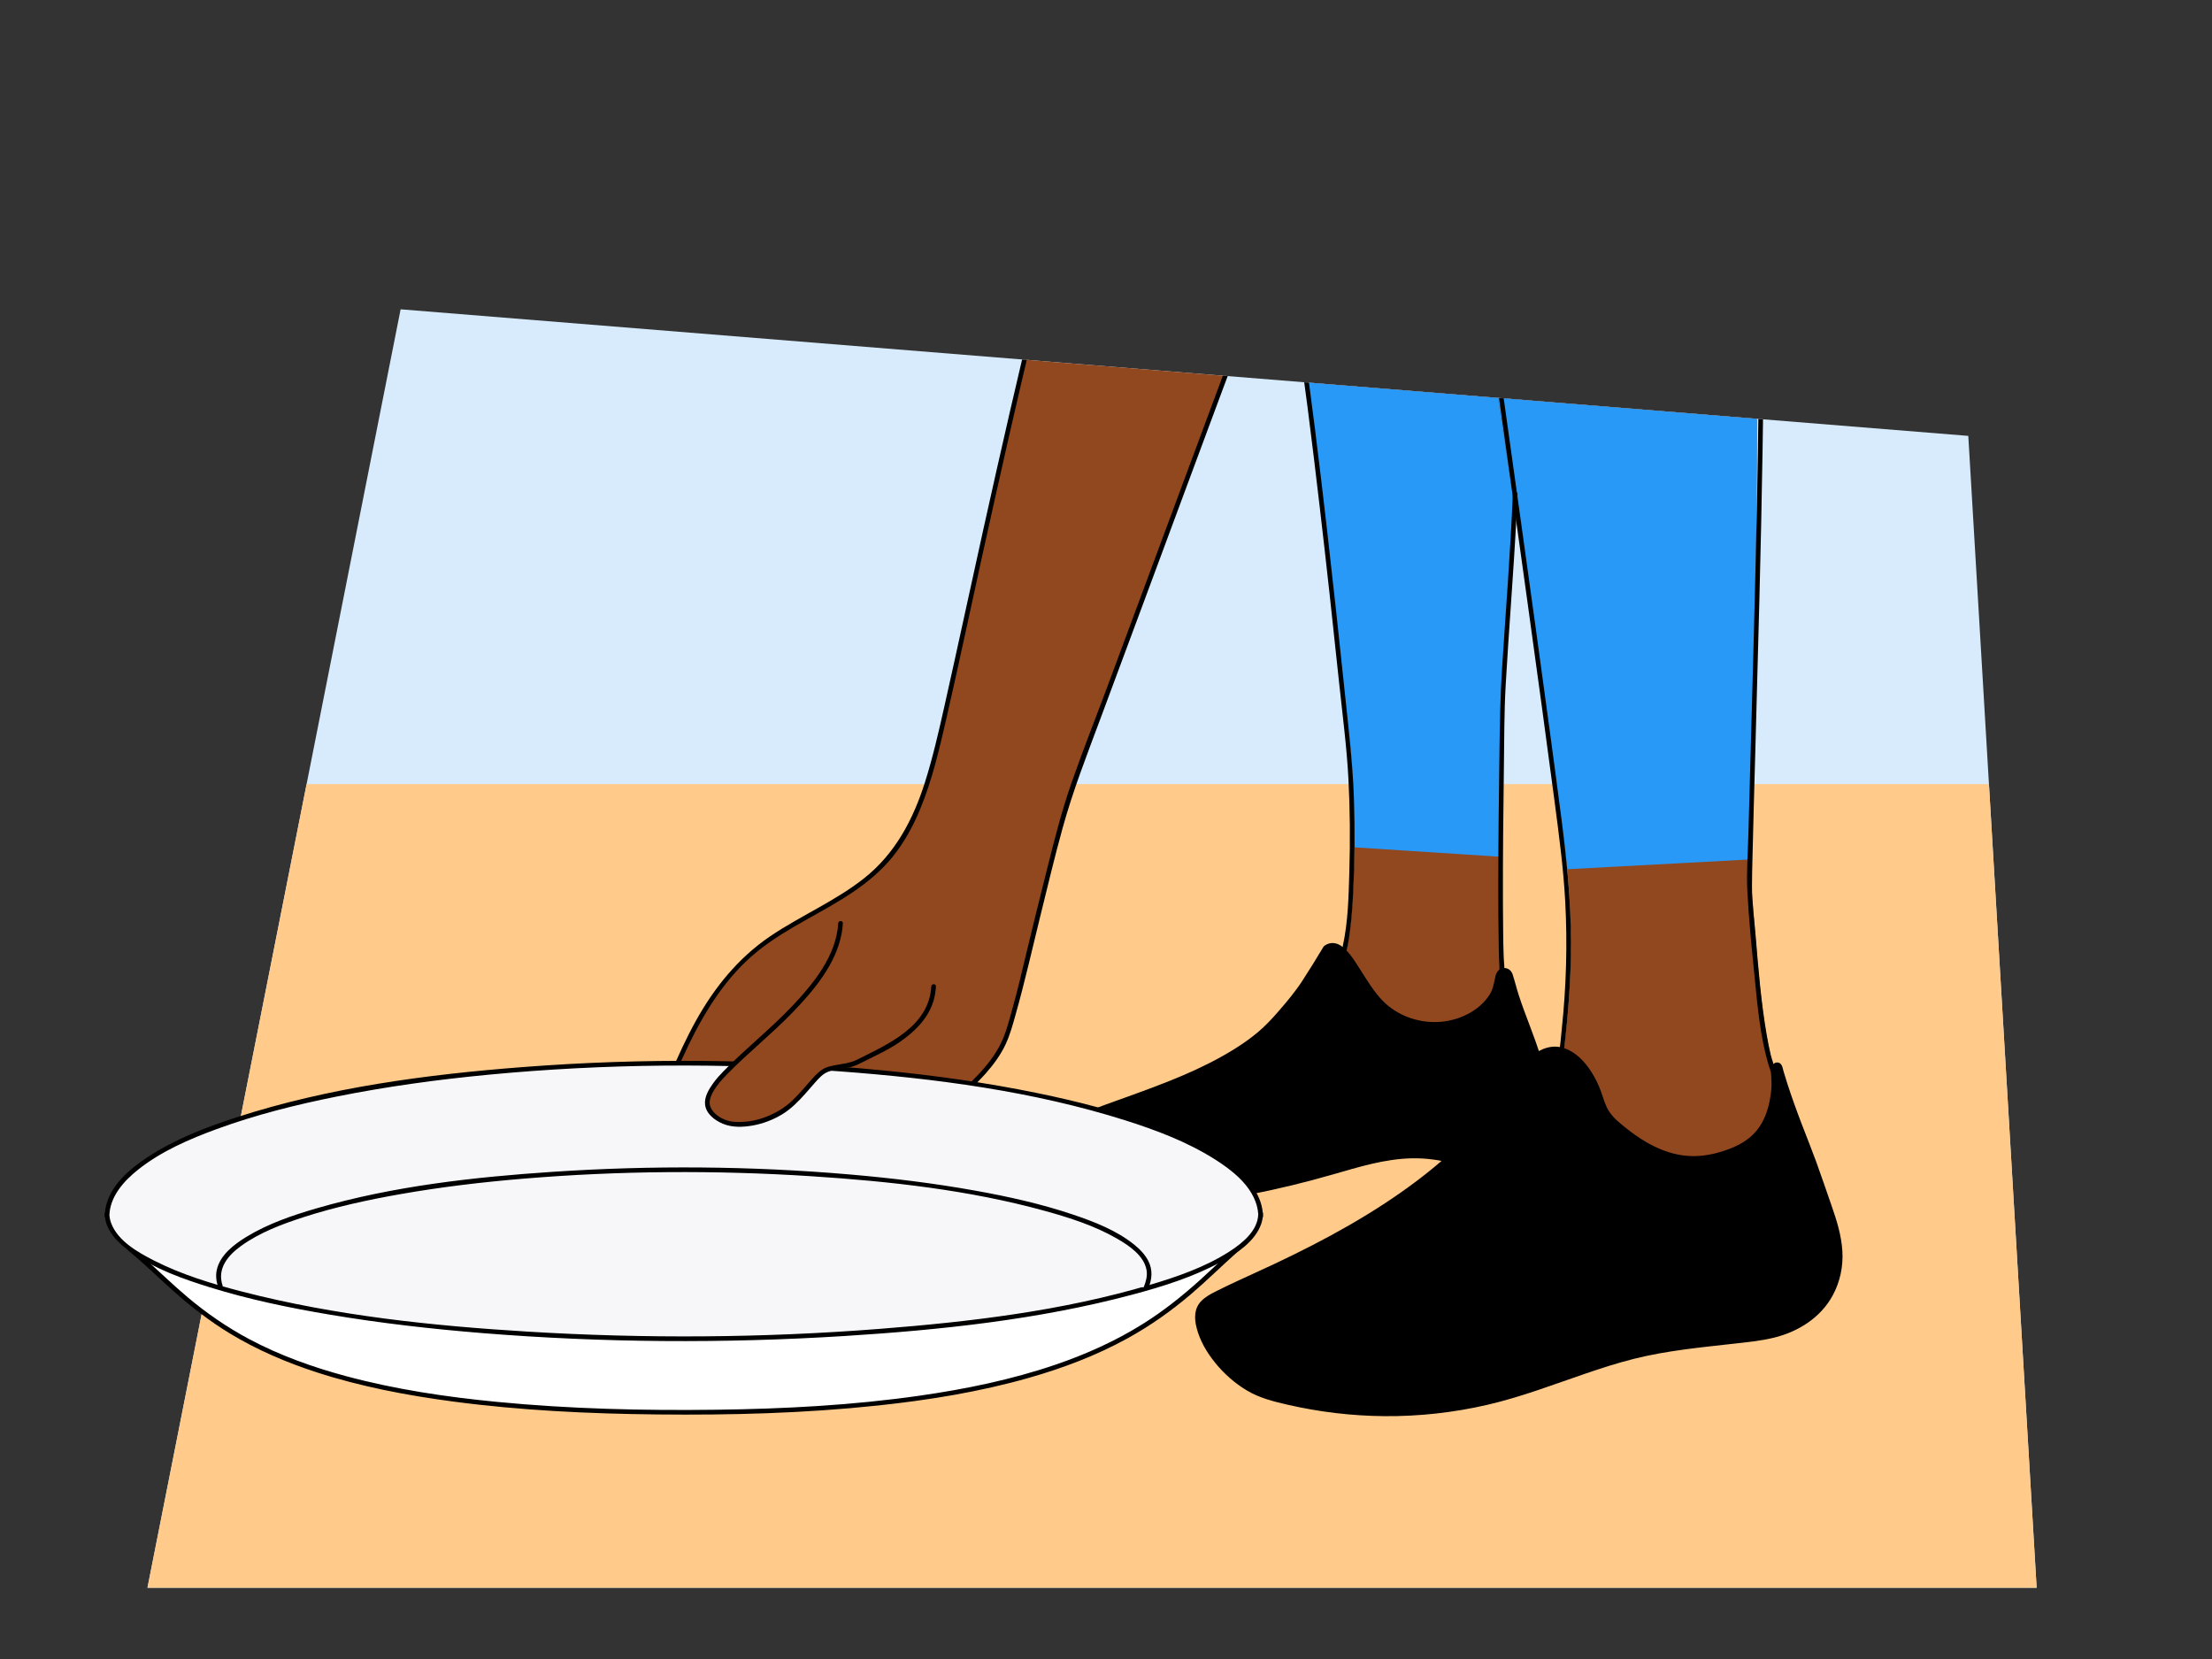
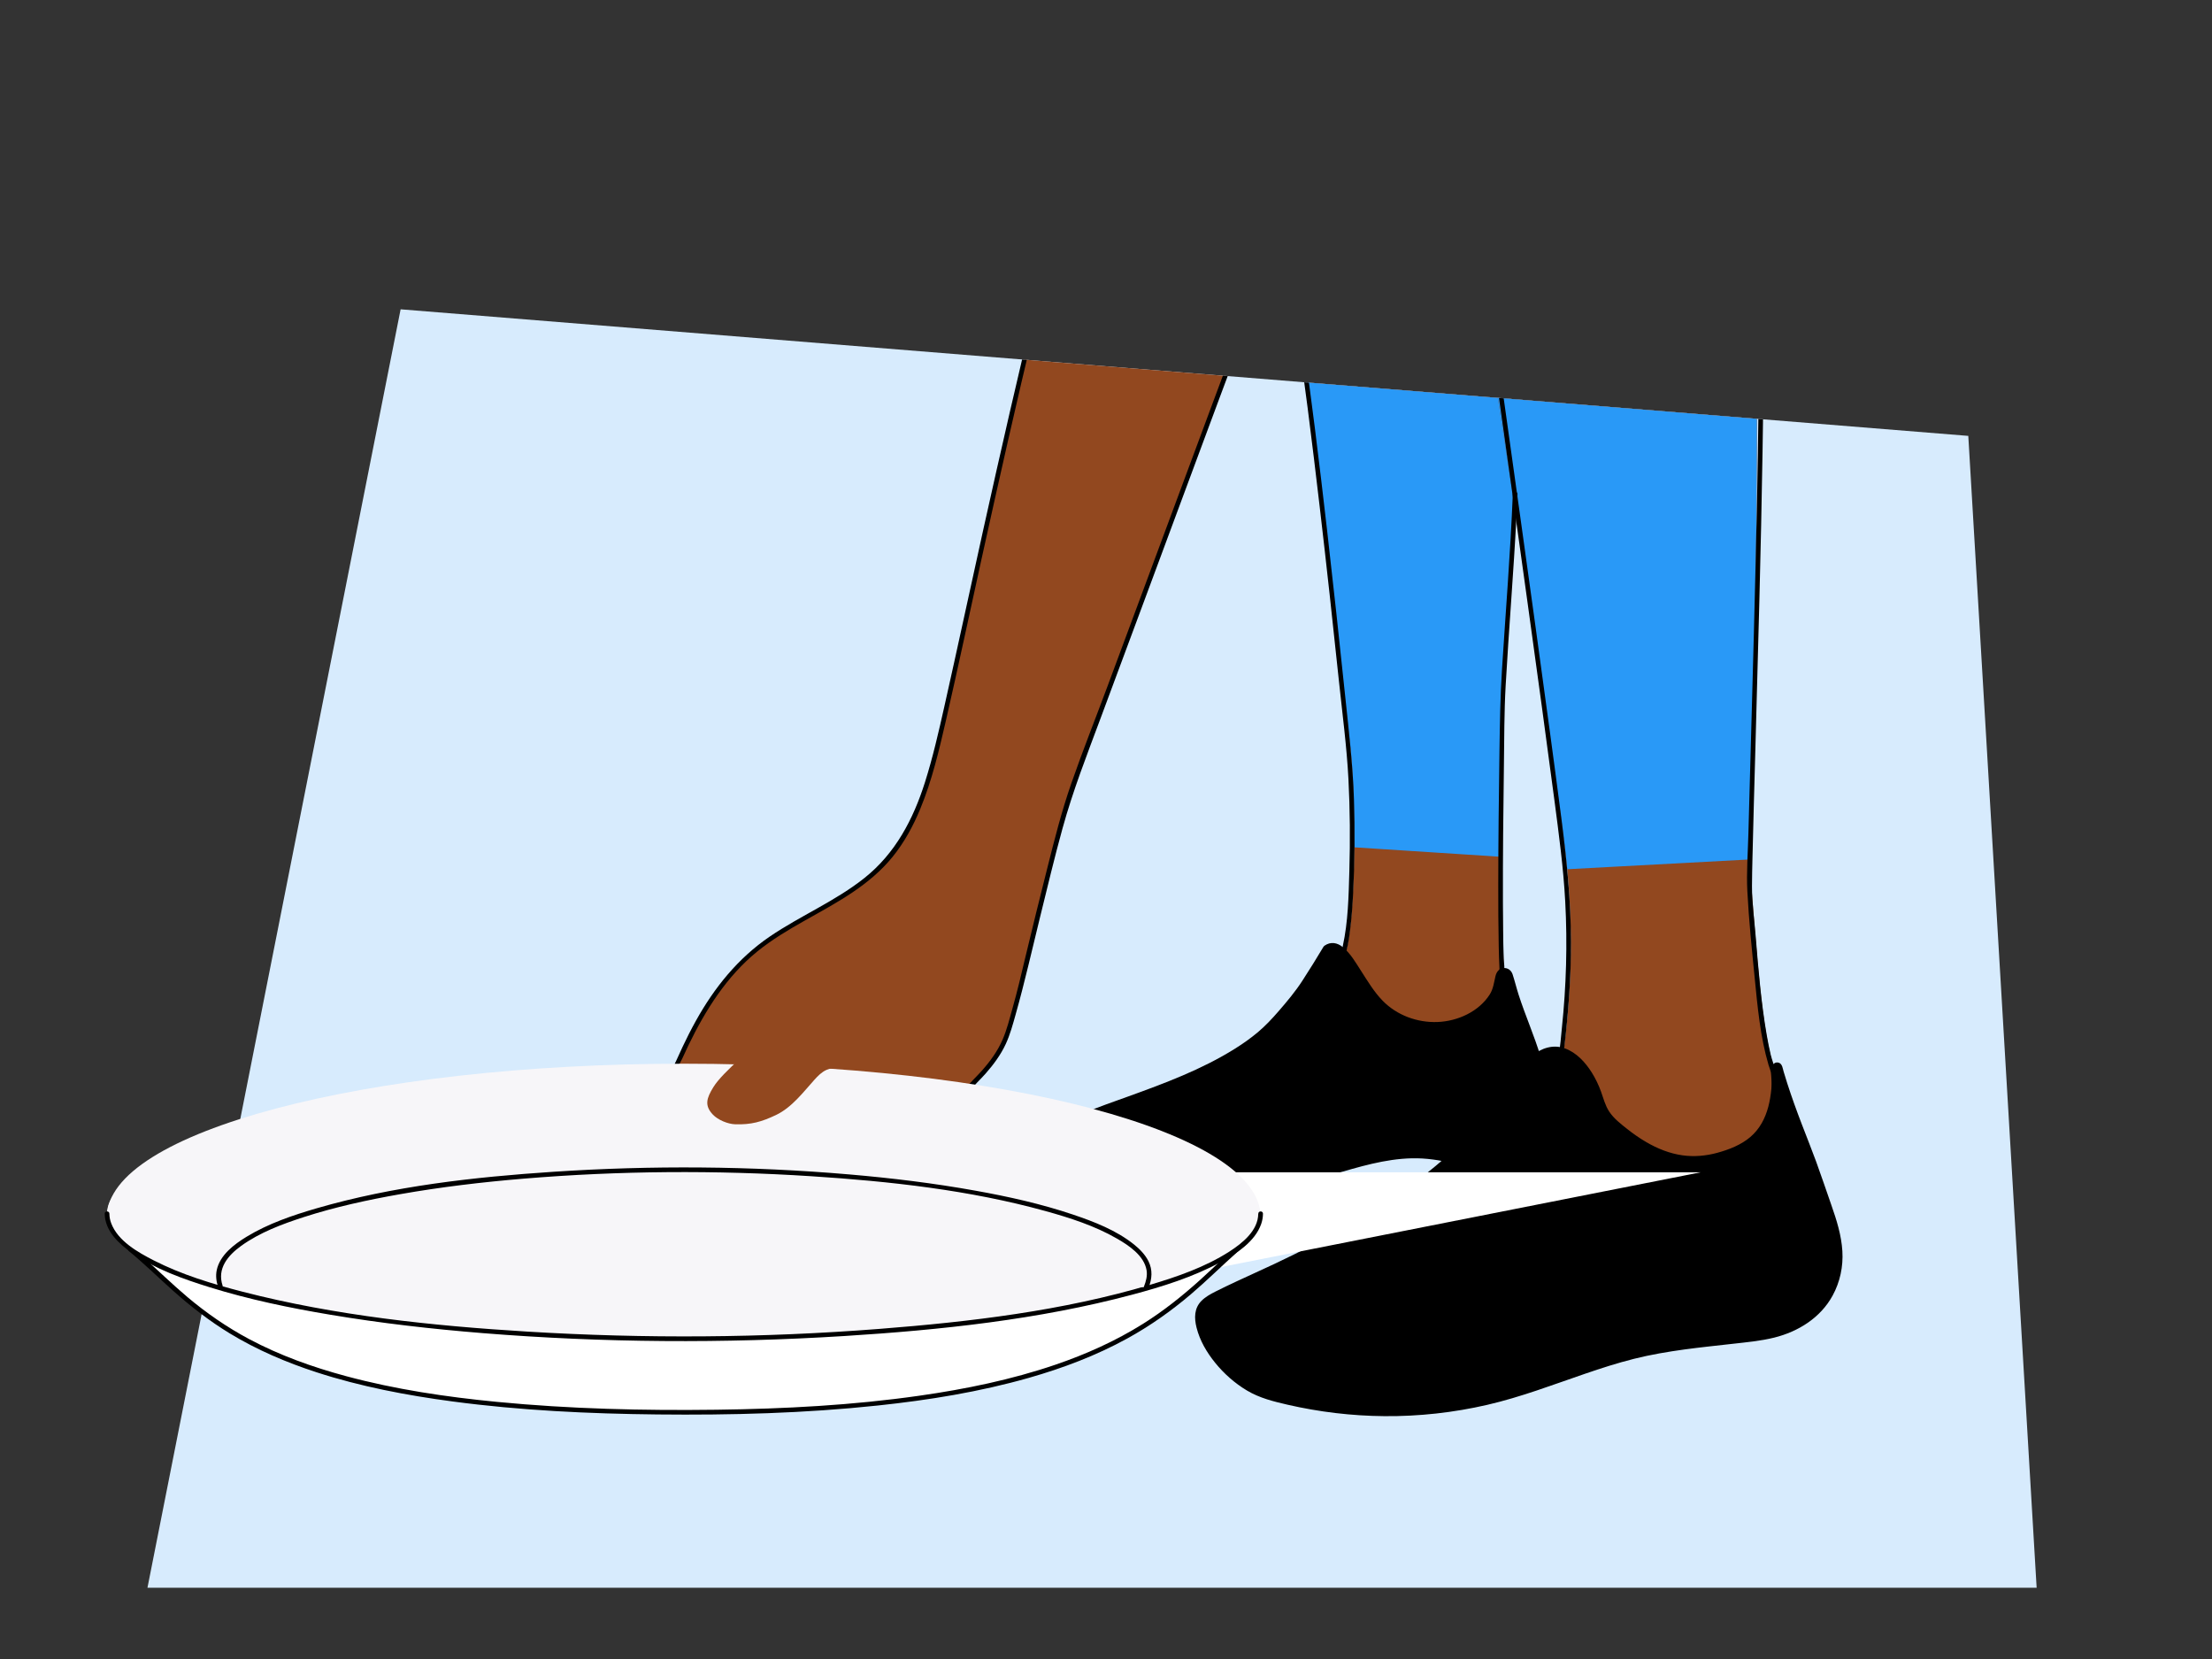
<svg xmlns="http://www.w3.org/2000/svg" id="Voorgrond" viewBox="0 0 900 675">
  <rect x="0" y="0" width="900" height="675" fill="#333333" stroke="none" />
  <defs>
    <style>
      .cls-1 {
        fill: #92481f;
      }

      .cls-2 {
        fill: #f7f6f9;
      }

      .cls-3 {
        fill: #ffca8a;
      }

      .cls-4 {
        clip-path: url(#clippath-1);
      }

      .cls-5 {
        clip-path: url(#clippath-2);
      }

      .cls-6 {
        fill: #fff;
      }

      .cls-7 {
        fill: #2999f7;
      }

      .cls-8 {
        clip-path: url(#clippath);
      }

      .cls-9 {
        fill: #d7ebfd;
      }
    </style>
    <clipPath id="clippath">
      <path id="Path_17571-2" data-name="Path 17571" class="cls-9" d="M60,646L163,125.85l637.84,51.5,27.81,468.65H60Z" />
    </clipPath>
    <clipPath id="clippath-1">
      <path class="cls-1" d="M527.37,125.46c10.04,66.35,20.88,169.08,21.78,176.11,2.79,21.75,2.51,70.25-1.39,85.03l-1.95,40.14,52.41,9.48,13.73-41.05c-1.32-22.51-.7-100.82-.63-107.68.22-20.21,10.59-134.37,10.8-154.58l-94.75-7.44Z" />
    </clipPath>
    <clipPath id="clippath-2">
      <path class="cls-1" d="M603.51,124.1c.16,1.74,26.79,168.74,33.18,220.67,5.14,41.76.69,72.31-.56,83.64l-9.48,46.28,37.91,21.75,42.93,2.79s18.4-11.15,18.4-13.94-3.59-49.3-3.59-49.3c-5.6-15.2-7.71-52.05-9.54-73.12-.59-6.81,3.4-186.81,1.62-225.45l-110.88-13.31Z" />
    </clipPath>
  </defs>
  <g>
    <path id="Path_17571" data-name="Path 17571" class="cls-9" d="M60,646L163,125.85l637.84,51.5,27.81,468.65H60Z" />
    <g class="cls-8">
-       <rect class="cls-3" x="43.55" y="319.04" width="814.57" height="329.66" />
      <g>
        <path class="cls-1" d="M423.14,120.04c-17.6,71.74-35.18,156.57-40.37,177.97-4.55,18.78-9.57,38.42-22.61,52.69-14.74,16.13-37.28,22.69-53.96,36.81-14.29,12.09-23.5,29.07-30.99,46.23l2.33,34.3,62.99,23.62,36.29-24.65,17.8-24.88c13.92-13.69,14.83-19.63,18.03-30.81,3.24-11.33,5.09-20.54,7.99-31.96,4.41-17.37,11.04-46.96,17.38-63.72,12.47-33,56.56-152.45,69.04-185.45" />
        <path d="M422.22,119.79c-7.8,31.83-15.07,63.79-22.17,95.78-5.31,23.95-10.44,47.94-15.82,71.88-2.33,10.37-4.7,20.77-7.91,30.9-4.76,15.01-12.01,28.82-24.49,38.79-11.88,9.5-26.12,15.39-38.64,23.92-12.91,8.79-22.58,20.8-30.11,34.38-1.91,3.44-3.68,6.95-5.36,10.5-.84,1.77-1.65,3.56-2.45,5.35-.36.82-.91,1.67-.99,2.56-.22,2.46.36,5.25.52,7.71.56,8.25,1.12,16.49,1.68,24.74.04.58.08,1.17.12,1.75.03.45.28.76.7.92,9.98,3.74,19.96,7.48,29.93,11.22,7.11,2.67,14.22,5.33,21.33,8,2.56.96,5.12,1.92,7.68,2.88,1.24.46,2.53,1.12,3.82,1.43.93.22,1.48-.36,2.23-.87,2.15-1.46,4.31-2.93,6.46-4.39,6.41-4.36,12.82-8.71,19.23-13.07,2.38-1.62,4.76-3.23,7.14-4.85.86-.58,1.88-1.11,2.57-1.89,1.4-1.59,2.53-3.53,3.75-5.25,2.27-3.17,4.54-6.34,6.81-9.51,1.94-2.72,3.89-5.43,5.83-8.15,2.02-2.82,4.61-5.07,6.9-7.67,3.24-3.68,6.2-7.66,8.26-12.13,1.75-3.81,2.84-7.86,3.97-11.88,3.74-13.25,6.76-26.7,10.05-40.07,2.93-11.9,5.77-23.83,9.03-35.66,4.23-15.38,10.02-30.14,15.58-45.07,6.49-17.41,12.96-34.83,19.42-52.26,7.1-19.13,14.19-38.25,21.29-57.38,5.55-14.95,11.1-29.9,16.71-44.84.89-2.38,1.78-4.75,2.68-7.13.43-1.15-1.4-1.64-1.83-.51-4.91,12.99-9.74,26.01-14.58,39.02-6.88,18.49-13.74,36.99-20.6,55.48-6.77,18.26-13.55,36.52-20.34,54.77-4.88,13.12-10.07,26.16-14.68,39.38-3.96,11.34-6.92,23.04-9.84,34.68-3.01,12-6.01,24-8.87,36.03-1.67,7.05-3.33,14.1-5.3,21.07-1.2,4.26-2.26,8.62-4.03,12.69-2,4.61-4.96,8.68-8.27,12.44-2.3,2.62-4.94,4.9-6.97,7.73-4.1,5.74-8.21,11.47-12.31,17.21-1.34,1.88-3.16,3.8-4.2,5.87-.25.51.55-.26-.15.11-.62.33-1.19.81-1.77,1.2-10.91,7.41-21.82,14.82-32.73,22.23-.19.13-1.34.7-1.38.94.05-.31.97.27.29-.17-1.17-.76-2.94-1.1-4.24-1.59-5.99-2.25-11.98-4.49-17.97-6.74-12.67-4.75-25.34-9.5-38.01-14.25l-2.41-.9.7.92c-.45-6.64-.9-13.28-1.35-19.92l-.8-11.77c-.05-.75-.31-1.78-.17-2.53.17-.92.96-2.09,1.37-2.99.85-1.88,1.72-3.76,2.62-5.62,6.91-14.28,15.59-28.07,28.06-38.15,11.85-9.58,26.09-15.5,38.67-23.99,6.04-4.07,11.69-8.76,16.29-14.44,4.76-5.88,8.38-12.55,11.26-19.53,4.78-11.55,7.65-23.84,10.45-35.99,5.05-21.99,9.71-44.06,14.57-66.09,6.99-31.7,14.13-63.38,21.72-94.95.95-3.93,1.9-7.86,2.86-11.79.29-1.19-1.54-1.69-1.83-.51h0Z" />
      </g>
      <g>
        <g>
          <g>
            <path class="cls-1" d="M527.37,125.46c10.04,66.35,20.88,169.08,21.78,176.11,2.79,21.75,2.51,70.25-1.39,85.03l-1.95,40.14,52.41,9.48,13.73-41.05c-1.32-22.51-.7-100.82-.63-107.68.22-20.21,10.59-134.37,10.8-154.58l-94.75-7.44Z" />
            <g class="cls-4">
              <polygon class="cls-7" points="633.35 350.07 506.08 341.85 506.08 121.85 633.21 121.85 633.35 350.07" />
            </g>
          </g>
          <g>
            <path class="cls-1" d="M603.51,124.1c.16,1.74,26.79,168.74,33.18,220.67,5.14,41.76.69,72.31-.56,83.64l-9.48,46.28,37.91,21.75,42.93,2.79s18.4-11.15,18.4-13.94-3.59-49.3-3.59-49.3c-5.6-15.2-7.71-52.05-9.54-73.12-.59-6.81,3.4-186.81,1.62-225.45l-110.88-13.31Z" />
            <g class="cls-5">
              <polygon class="cls-7" points="751.55 347.56 595.43 355.93 591.59 124.78 750.3 124.78 751.55 347.56" />
            </g>
          </g>
          <g>
            <path d="M526.45,125.71c4.05,26.82,7.37,53.75,10.52,80.68,2.77,23.67,5.35,47.37,7.84,71.07,1.38,13.13,3.14,26.31,3.83,39.5.65,12.49.74,25.02.37,37.53-.29,10.08-.49,20.56-2.67,30.45-.4,1.83-.47,3.57-.56,5.45-.19,3.85-.37,7.69-.56,11.54-.38,7.8-.76,15.6-1.14,23.4l-.07,1.42c-.02.38.31.85.7.92,5.89,1.06,11.78,2.13,17.66,3.19,9.4,1.7,18.8,3.4,28.2,5.1,2.18.39,4.36.79,6.54,1.18.53.1.99-.14,1.17-.66,3.86-11.53,7.71-23.05,11.57-34.58.67-2,1.4-3.99,2.01-6.01.53-1.75.02-4.03-.04-5.86-.26-7.67-.3-15.34-.32-23.02-.05-18.52.15-37.04.4-55.55.15-10.84.1-21.71.71-32.53,1.3-23.07,3.25-46.11,4.41-69.19.15-2.9.28-5.79.4-8.69.05-1.22-1.85-1.22-1.9,0-.97,23.84-2.89,47.63-4.41,71.43-.7,11.01-.86,22-1.02,33.03-.26,18.15-.47,36.31-.49,54.47,0,8.34.01,16.69.19,25.03.06,3.02.15,6.04.3,9.05.06,1.23-.41,2.37-.88,3.76-4.15,12.4-8.29,24.79-12.44,37.19-.11.32-.21.64-.32.96l1.17-.66c-5.89-1.06-11.78-2.13-17.66-3.19l-28.2-5.1c-2.18-.39-4.36-.79-6.54-1.18l.7.92c.29-6.02.59-12.05.88-18.07.35-7.18.47-14.4,1.05-21.57.07-.85.32-1.59.52-2.55.38-1.89.66-3.81.9-5.72.68-5.27,1.04-10.58,1.31-15.89.64-12.53.7-25.11.31-37.66-.44-14.15-2.12-28.15-3.59-42.21-2.35-22.5-4.78-44.99-7.36-67.47-3.12-27.18-6.42-54.34-10.33-81.42-.43-2.99-.87-5.99-1.33-8.98-.18-1.2-2.01-.69-1.83.51h0Z" />
            <path d="M604.7,124.78c.35,3.65,1,7.29,1.51,10.91,1.28,9.11,2.56,18.23,3.84,27.34,1.79,12.71,3.57,25.43,5.34,38.14,2.02,14.49,4.04,28.98,6.05,43.47,1.99,14.4,3.98,28.81,5.94,43.22,1.71,12.54,3.4,25.08,5.05,37.63,1.81,13.77,3.68,27.53,4.42,41.41.92,17.14.42,34.32-1.37,51.39-.37,3.51-.59,7.31-1.27,10.63-.79,3.87-1.59,7.74-2.38,11.61-2.17,10.6-4.34,21.19-6.51,31.79-.14.7-.29,1.41-.43,2.11-.08.41.06.85.44,1.07,11.84,6.79,23.67,13.58,35.51,20.37.99.57,2,1.38,3.15,1.53,2.28.3,4.64.3,6.94.45,8.65.56,17.3,1.12,25.95,1.69,2.91.19,5.83.38,8.74.57,1.59.1,2.4-.6,3.76-1.45,3.67-2.3,7.32-4.67,10.81-7.26,1.87-1.39,5.64-3.57,5.81-6.21.14-2.17-.26-4.5-.41-6.67-.29-4.14-.59-8.29-.9-12.43-.63-8.53-1.28-17.05-1.93-25.58-.12-1.55-.06-3.25-.38-4.78-.46-2.19-1.39-4.35-1.92-6.54-.64-2.68-1.17-5.38-1.64-8.1-2.29-13.24-3.39-26.68-4.48-40.05-.55-6.79-1.53-13.67-1.51-20.48.01-3.87.11-7.75.2-11.62.35-14.96.78-29.93,1.2-44.89.56-20.09,1.11-40.18,1.62-60.27.5-20.05.97-40.1,1.28-60.16.23-14.84.48-29.7.2-44.54-.04-2.21-.1-4.41-.2-6.62-.06-1.22-1.96-1.22-1.9,0,.57,12.59.33,25.24.19,37.84-.21,19.08-.62,38.16-1.07,57.24-.48,20.38-1.02,40.77-1.59,61.15-.46,16.74-.94,33.48-1.38,50.22-.2,7.88-.84,15.92-.43,23.8.61,11.68,1.81,23.42,2.97,35.06,1.17,11.84,2.27,24.06,5.64,35.52.31,1.06.79,2.08.97,3.13.14.84.13,1.74.2,2.59.26,3.41.52,6.82.78,10.22.68,8.93,1.36,17.86,1.99,26.8.2,2.78.41,5.56.55,8.34.11,2.23-2.85,3.9-4.55,5.17-3.49,2.63-7.18,5.02-10.88,7.34-.81.51-1.61,1.03-2.44,1.51.32-.19.59,0,.18-.13-.28-.08-.67-.04-.96-.06-7.3-.47-14.61-.95-21.91-1.42-4.2-.27-8.39-.54-12.59-.82-1.5-.1-2.99-.19-4.49-.29-.77-.05-1.68-.25-2.45-.16-.36.04-.37-.23.2.1-.13-.08-.28-.15-.41-.24-.78-.54-1.68-.96-2.5-1.44-3.07-1.76-6.15-3.52-9.22-5.29-7.22-4.14-14.44-8.28-21.66-12.42-1.37-.79-2.74-1.57-4.11-2.36l.44,1.07c1.73-8.44,3.46-16.89,5.19-25.33,1.6-7.79,3.67-15.63,4.59-23.53,1.66-14.26,2.75-28.52,2.71-42.89-.05-16.72-1.73-33.28-3.86-49.84-1.49-11.59-3.05-23.17-4.61-34.75-1.91-14.13-3.85-28.25-5.79-42.38-2.03-14.72-4.08-29.45-6.13-44.17-1.87-13.37-3.74-26.75-5.61-40.12-1.44-10.28-2.89-20.56-4.33-30.84-.73-5.23-1.48-10.45-2.19-15.68-.05-.36-.03-.14-.08-.64-.12-1.21-2.02-1.22-1.9,0h0Z" />
          </g>
        </g>
        <g>
          <path d="M539.35,385.62c-2.2,3.75-5.02,7.81-7.81,12.55s-8.36,11.43-13.1,16.73c-23.78,26.58-83.53,36.17-85.87,44.88-.56,24.53,26.68,27.55,46.28,27.88,19.6.33,33.36-3.17,52.41-7.81,20.84-5.07,37.98-13.51,60.23-7.39,11.03,3.03,22.77-.89,29.82-9.9,5.93-7.57,8.5-12.77,6.93-22.26-2.54-15.32-8.2-23.17-13.74-43.59-.69-2.53-4.26-2.52-4.96,0-.78,2.79-.84,6.02-3,8.98-10.93,14.96-34.71,14.62-46.38.23-8.63-10.63-13.84-25.39-20.8-20.3Z" />
          <path d="M538.53,385.14c-2.76,4.67-5.68,9.31-8.62,13.87-2.85,4.42-6.27,8.48-9.71,12.45-2.64,3.05-5.37,5.96-8.46,8.56-2.95,2.47-6.11,4.69-9.38,6.73-13.47,8.42-28.51,14.02-43.38,19.39-5.83,2.1-11.71,4.12-17.43,6.53-2.01.85-4.02,1.74-5.9,2.85-1.26.75-2.58,1.62-3.42,2.84-.6.87-.62,1.68-.6,2.73.04,1.9.25,3.81.67,5.67.76,3.36,2.29,6.49,4.48,9.14,4.42,5.37,11.15,8.29,17.74,9.99,7.22,1.86,14.75,2.45,22.18,2.66,10.87.3,21.64-.62,32.32-2.66,11.22-2.14,22.39-4.91,33.36-8.06,10.5-3.02,21.08-6.32,32.1-6.55,5.85-.12,11.5.74,17.15,2.19,4.65,1.2,9.56,1.25,14.23.12,9.5-2.29,16.89-9.44,21.28-17.98,4.2-8.15,2.19-17.3-.31-25.67-2.56-8.53-6.2-16.69-8.93-25.16-.89-2.76-1.56-5.58-2.46-8.33-.54-1.65-1.97-2.74-3.74-2.57s-2.83,1.59-3.23,3.28c-.62,2.57-.89,5.21-2.35,7.49-4.49,7.02-13.11,10.87-21.23,11.18-8.23.31-16.52-2.72-22.31-8.64-3.49-3.57-6.11-7.97-8.79-12.14-2.15-3.34-4.3-7.13-7.42-9.68-2.28-1.86-4.98-2.34-7.48-.58-.99.7-.04,2.35.96,1.64,2.75-1.94,5.13-.06,7.03,2.11,2.93,3.35,5.14,7.33,7.58,11.04,2.52,3.83,5.15,7.72,8.66,10.71,3.02,2.58,6.52,4.53,10.29,5.79,7.32,2.46,15.53,2.21,22.63-.86,3.62-1.57,6.92-3.9,9.55-6.84,1.56-1.74,2.85-3.61,3.58-5.85.36-1.11.58-2.27.81-3.41.19-.94.25-2.43,1.09-3.05,2.3-1.7,2.95,2.39,3.32,3.68.76,2.65,1.58,5.28,2.46,7.89,1.44,4.28,3.05,8.5,4.65,12.73,1.39,3.67,2.74,7.37,3.82,11.15,1.22,4.28,2.34,8.8,2.45,13.27.1,4.34-1.17,8.29-3.44,11.96-2.57,4.16-5.72,8.14-9.78,10.93-3.93,2.7-8.56,4.38-13.31,4.76-2.41.19-4.85.08-7.22-.37-2.75-.52-5.42-1.37-8.19-1.84-10.52-1.78-21.02-.39-31.28,2.23-5.16,1.32-10.26,2.88-15.38,4.32-5.55,1.57-11.15,2.91-16.76,4.25-10.56,2.52-21.18,4.72-32.03,5.42-8.55.55-17.26.41-25.78-.62-6.95-.84-14.15-2.38-20.23-6-5.96-3.56-9.92-9.26-10.67-16.22-.1-.94-.15-1.89-.16-2.83,0-.29-.04-.62.03-.91.03-.13-.02.02.1-.21.24-.44.54-.74,1.02-1.16,1.2-1.05,2.8-1.87,4.28-2.59,4.86-2.38,10.03-4.15,15.11-5.99,14.18-5.12,28.48-10.15,41.82-17.25,6.6-3.51,13-7.55,18.61-12.52,3.08-2.73,5.78-5.82,8.44-8.96,3.18-3.75,6.36-7.59,8.97-11.77,2.77-4.43,5.62-8.83,8.28-13.32.62-1.06-1.02-2.01-1.64-.96Z" />
        </g>
        <g>
          <path d="M623.95,430.28c-25.81,41.74-63.61,65.58-108.11,86.27-7.56,3.52-12.6,5.65-20.96,9.83-7.33,3.66-9.04,6.95-6.81,14.64,3.43,11.81,16.13,24.23,27.97,27.53,30.54,8.52,64.91,9.51,99.28-.63,18.73-5.53,37.15-13.79,56.31-17.56,17.01-3.35,31.45-3.96,45.44-6.13,12.55-1.95,24.47-8.25,29.55-21.47,5.58-14.5-1.14-27.86-5.56-41.24-5.59-16.92-11.08-27.39-16.91-47.48-.36-1.24-2.16-1.01-2.15.27.06,14.16-1.88,26.7-15.23,32.78-16.06,7.32-31.13,6.03-49.91-10.93-2.67-2.42-4.5-5.6-5.48-9.07-3.8-13.37-15.43-26.91-27.42-16.82Z" />
          <path d="M623.13,429.8c-11.98,19.33-27.58,36.08-45.63,49.87-18.1,13.83-38.21,24.77-58.76,34.48-5.22,2.46-10.49,4.81-15.71,7.25-2.9,1.35-5.78,2.73-8.63,4.17-1.99,1.01-4.01,2.14-5.59,3.74-2.97,3.01-2.94,7.01-1.96,10.89,1.33,5.26,4.13,10.03,7.52,14.22,3.61,4.47,8.03,8.39,12.98,11.34,5.1,3.04,10.72,4.44,16.45,5.76,12.94,2.98,26.21,4.56,39.48,4.67,14.07.12,28.17-1.44,41.88-4.61,13.59-3.14,26.61-8.14,39.78-12.65,6.56-2.25,13.17-4.38,19.9-6.07s13.7-2.87,20.63-3.82c6.44-.88,12.92-1.53,19.38-2.27,5.68-.64,11.49-1.16,17.04-2.54,9.8-2.44,18.82-8.06,23.75-17.09,3.02-5.53,4.35-11.81,3.97-18.09-.39-6.45-2.34-12.65-4.47-18.71-2.07-5.9-4.04-11.83-6.19-17.69-1.85-5.03-3.84-10-5.76-15.01-2.14-5.57-4.18-11.17-6-16.85-.51-1.6-1.01-3.21-1.49-4.82-.35-1.16-.49-2.89-1.73-3.49-.73-.35-1.63-.24-2.24.29-.88.76-.69,1.99-.69,3.04-.06,9.54-1.16,20.2-8.88,26.81-3.77,3.22-8.72,5.14-13.46,6.43-4.6,1.25-9.4,1.68-14.13,1.02-5.23-.73-10.2-2.73-14.74-5.38-2.72-1.58-5.31-3.39-7.78-5.35-2.63-2.09-5.46-4.25-7.32-7.1-1.65-2.51-2.3-5.29-3.31-8.07-.99-2.73-2.25-5.38-3.8-7.84-2.61-4.13-6.2-8.07-10.9-9.77-4.83-1.75-9.62-.11-13.44,3.04-.94.78.41,2.12,1.34,1.34,2.11-1.74,4.62-3.09,7.4-3.22,2.38-.11,4.65.65,6.66,1.89,4.61,2.85,7.8,7.8,9.95,12.66,1.13,2.55,1.72,5.28,2.82,7.84s2.69,4.84,4.73,6.72c4.54,4.2,9.63,8.01,15.14,10.84,8.51,4.37,17.92,5.75,27.24,3.37,4.66-1.19,9.52-3.02,13.42-5.88,3.64-2.67,6.34-6.26,8.05-10.43,1.77-4.31,2.45-8.99,2.74-13.62.08-1.21.12-2.42.15-3.64.01-.62.02-1.24.02-1.86,0-.41-.24-1.52.29-1.33.27.1.6,2.05.72,2.42.23.78.47,1.56.71,2.33.5,1.62,1.02,3.24,1.56,4.85,3.47,10.46,7.78,20.6,11.53,30.95,2.08,5.74,4.04,11.53,6.03,17.31,2.08,6.03,3.94,12.27,4.01,18.7.12,11.5-6.05,21.93-16.03,27.53-9.62,5.4-21.15,5.87-31.87,7.04-13.05,1.43-26.11,3-38.81,6.46-12.96,3.53-25.46,8.48-38.2,12.68-13.38,4.41-27.09,7.58-41.13,8.92-13.24,1.27-26.62,1.04-39.81-.64-6.53-.83-13.02-2.04-19.42-3.58-2.83-.68-5.71-1.33-8.45-2.34-2.5-.92-4.87-2.19-7.1-3.64-4.85-3.15-9.18-7.26-12.57-11.94-3.02-4.16-5.66-9.12-6.21-14.32-.19-1.77-.02-3.55.94-5.08,1.07-1.71,2.86-2.88,4.58-3.85,5.07-2.87,10.52-5.17,15.81-7.59,20.39-9.3,40.52-19.34,59.06-32.03,17.81-12.19,33.89-26.79,46.89-44.07,3.31-4.4,6.42-8.96,9.32-13.65.65-1.04-1-2-1.64-.96Z" />
        </g>
      </g>
    </g>
  </g>
  <g>
    <ellipse class="cls-6" cx="278.23" cy="493.81" rx="234.68" ry="50.82" />
-     <path class="cls-6" d="M485.07,517.84c-31.8,24.9-112.42,40.86-206.85,40.86s-175.04-15.95-206.84-40.86h413.69Z" />
+     <path class="cls-6" d="M485.07,517.84s-175.04-15.95-206.84-40.86h413.69Z" />
    <path class="cls-2" d="M43.55,495.05c0-34.38,105.07-62.26,234.68-62.26s234.68,27.87,234.68,62.26H43.55Z" />
    <g>
      <path class="cls-6" d="M506.94,505.15c-30.36,24.87-52.58,69.46-228.23,69.46s-195.2-41.48-225.67-66.29" />
      <path d="M506.27,504.48c-6.22,5.11-11.93,10.8-17.89,16.2-7.28,6.58-14.95,12.69-23.28,17.92-11.17,7.01-23.25,12.42-35.71,16.67-17.87,6.09-36.47,9.91-55.14,12.58-27.34,3.92-55.03,5.37-82.63,5.73-29.83.39-59.76-.32-89.46-3.2-20.63-2-41.26-5.06-61.3-10.45-13.65-3.67-27.05-8.46-39.54-15.12-8.94-4.77-17.28-10.52-25.02-17.04-6.27-5.28-12.12-11.04-18.27-16.46-1.41-1.25-2.85-2.47-4.31-3.66-.94-.77-2.29.57-1.34,1.34,6.25,5.09,11.98,10.78,18,16.14,7.19,6.42,14.81,12.34,23.05,17.36,11.07,6.73,23.05,11.85,35.36,15.85,17.99,5.84,36.66,9.39,55.38,11.88,27.6,3.67,55.48,4.99,83.3,5.28,29.93.32,59.94-.47,89.72-3.64,20.71-2.2,41.4-5.54,61.46-11.26,13.82-3.94,27.36-9.06,39.97-15.99,9.26-5.09,17.89-11.18,25.93-18.02,6.45-5.49,12.46-11.47,18.79-17.09,1.41-1.25,2.84-2.48,4.3-3.68.95-.78-.41-2.11-1.34-1.34h0Z" />
    </g>
-     <path d="M44.5,494.91c.06-7.96,5.85-14.37,11.74-19.05,9.41-7.47,20.85-12.41,32.05-16.51,15.78-5.78,32.17-9.87,48.62-13.18,20.38-4.09,41.02-6.91,61.71-8.89,47.41-4.53,95.34-4.9,142.83-1.39,39.12,2.9,78.85,8.08,116.37,19.94,12.52,3.96,25.08,8.7,36.25,15.72,6.98,4.39,14.7,10.35,17.18,18.61.46,1.55.7,3.13.71,4.75,0,1.22,1.91,1.22,1.9,0-.06-8-5.37-14.62-11.23-19.53-9.17-7.67-20.42-12.74-31.51-16.96-15.88-6.04-32.44-10.27-49.06-13.68-20.54-4.22-41.34-7.12-62.2-9.17-48.75-4.8-98.08-5.17-146.91-1.43-39.31,3.02-79.32,8.3-116.94,20.54-12.52,4.07-25.15,8.96-36.18,16.27-6.89,4.56-14.14,10.67-16.5,18.94-.46,1.63-.7,3.32-.71,5.02,0,1.22,1.89,1.22,1.9,0h0Z" />
    <g>
      <path class="cls-2" d="M512.9,493.81c0,28.07-105.07,50.82-234.68,50.82s-234.68-22.75-234.68-50.82" />
      <path d="M511.95,493.81c-.06,6.94-6.52,12.05-11.82,15.46-9.8,6.28-21.12,10.18-32.2,13.48-35.58,10.6-73.12,15.05-110.03,17.93-47.59,3.72-95.54,4.01-143.18,1.12-38.87-2.36-78.18-6.49-115.96-16.22-12.38-3.19-24.87-6.96-36.28-12.8-6.44-3.3-14.54-7.89-17.24-15.09-.47-1.25-.72-2.54-.73-3.88-.01-1.22-1.91-1.22-1.9,0,.06,7.02,5.8,12.32,11.15,16.02,9.44,6.53,20.68,10.54,31.56,13.92,16.02,4.98,32.51,8.4,49.04,11.17,20.59,3.46,41.37,5.82,62.17,7.5,48.81,3.93,98.02,4.23,146.9,1.18,39.28-2.46,79.1-6.67,117.23-16.83,12.34-3.29,24.83-7.19,36.1-13.31,6.38-3.46,13.85-8.24,16.38-15.46.47-1.34.71-2.76.73-4.19.01-1.22-1.89-1.22-1.9,0h0Z" />
    </g>
    <g>
      <path class="cls-2" d="M466.41,523.67c.64-1.53,1.03-3.06,1.16-4.56,2.04-23.75-84.77-43.1-189.34-43.1s-189.34,19.3-189.34,43.1c0,1.39.26,2.82.79,4.27" />
      <path d="M467.32,523.92c1.44-3.62,1.7-7.23-.03-10.74-1.34-2.71-3.55-4.95-5.88-6.83-7.2-5.78-16.22-9.27-24.88-12.19-12.88-4.34-26.23-7.3-39.6-9.7-17-3.06-34.17-5.14-51.38-6.62-40.02-3.44-80.4-3.73-120.48-1.07-32.24,2.14-65.05,5.8-96.18,14.84-9.79,2.84-19.75,6.23-28.5,11.55-5.07,3.08-10.96,7.49-12.22,13.69-.46,2.29-.16,4.58.58,6.78.39,1.15,2.22.66,1.83-.51-2.35-6.99,2.16-12.32,7.56-16.22,7.6-5.47,16.68-8.86,25.51-11.71,12.77-4.12,25.95-6.98,39.16-9.31,16.64-2.93,33.44-4.92,50.28-6.32,38.9-3.24,78.13-3.49,117.07-.98,31.9,2.06,64.26,5.61,95.16,14.15,9.97,2.76,20.1,6.01,29.11,11.2,4.85,2.79,11.09,6.92,12.09,12.92.37,2.23-.23,4.49-1.05,6.55-.45,1.14,1.39,1.63,1.83.51h0Z" />
    </g>
  </g>
  <g>
    <path class="cls-1" d="M379.86,401.34c-.38,8.02-4.59,14.22-10.86,19.25-6.27,5.02-10.38,6.63-20.73,11.84-2.46,1.24-9.54,1.75-12.04,2.9-1.93.88-3.47,2.44-4.89,4.02-4.37,4.84-9.12,11.24-15.62,14.32-5.89,2.79-10.08,3.97-16.6,3.77-3-.1-7-1.76-9.07-3.94-3.55-3.73-2.52-6.74.17-11.13,7.87-12.84,50.32-39.03,51.77-66.69" />
-     <path d="M378.91,401.34c-.9,16.33-17.63,23.51-30.24,29.83-2.85,1.43-6.11,1.68-9.2,2.29-1.4.28-2.81.57-4.09,1.23-1.89.97-3.41,2.55-4.82,4.12-2.7,3-5.23,6.16-8.16,8.94-3.22,3.05-6.85,5.19-10.99,6.76-3.94,1.5-8.06,2.16-12.28,1.97-3.72-.17-8.17-2.23-9.89-5.7-1.52-3.08.81-6.65,2.59-9.11,1.17-1.62,2.54-3.08,3.93-4.51,8.57-8.79,18.23-16.44,26.76-25.27,8.59-8.9,17.56-19.52,19.91-32.03.26-1.38.43-2.78.51-4.19.07-1.22-1.83-1.22-1.9,0-.75,13.21-10.14,24.63-18.85,33.81-8.8,9.27-18.87,17.19-27.78,26.34-1.49,1.52-2.93,3.1-4.18,4.83-1.77,2.43-3.72,5.63-3.36,8.77.44,3.81,3.99,6.46,7.28,7.82,3.81,1.57,8.11,1.4,12.1.7,4.15-.73,8.42-2.37,12.01-4.56,3.62-2.2,6.62-5.27,9.42-8.41,1.34-1.5,2.63-3.04,3.97-4.54,1.48-1.66,3.08-3.49,5.2-4.33,2.99-1.19,6.42-1.26,9.53-2.03,1.76-.43,3.29-1.27,4.9-2.07,1.88-.93,3.76-1.86,5.64-2.8,3-1.5,5.97-3.07,8.74-4.95,6.24-4.23,11.98-9.71,14.18-17.13.56-1.87.85-3.81.96-5.76.07-1.22-1.83-1.22-1.9,0h0Z" />
  </g>
</svg>